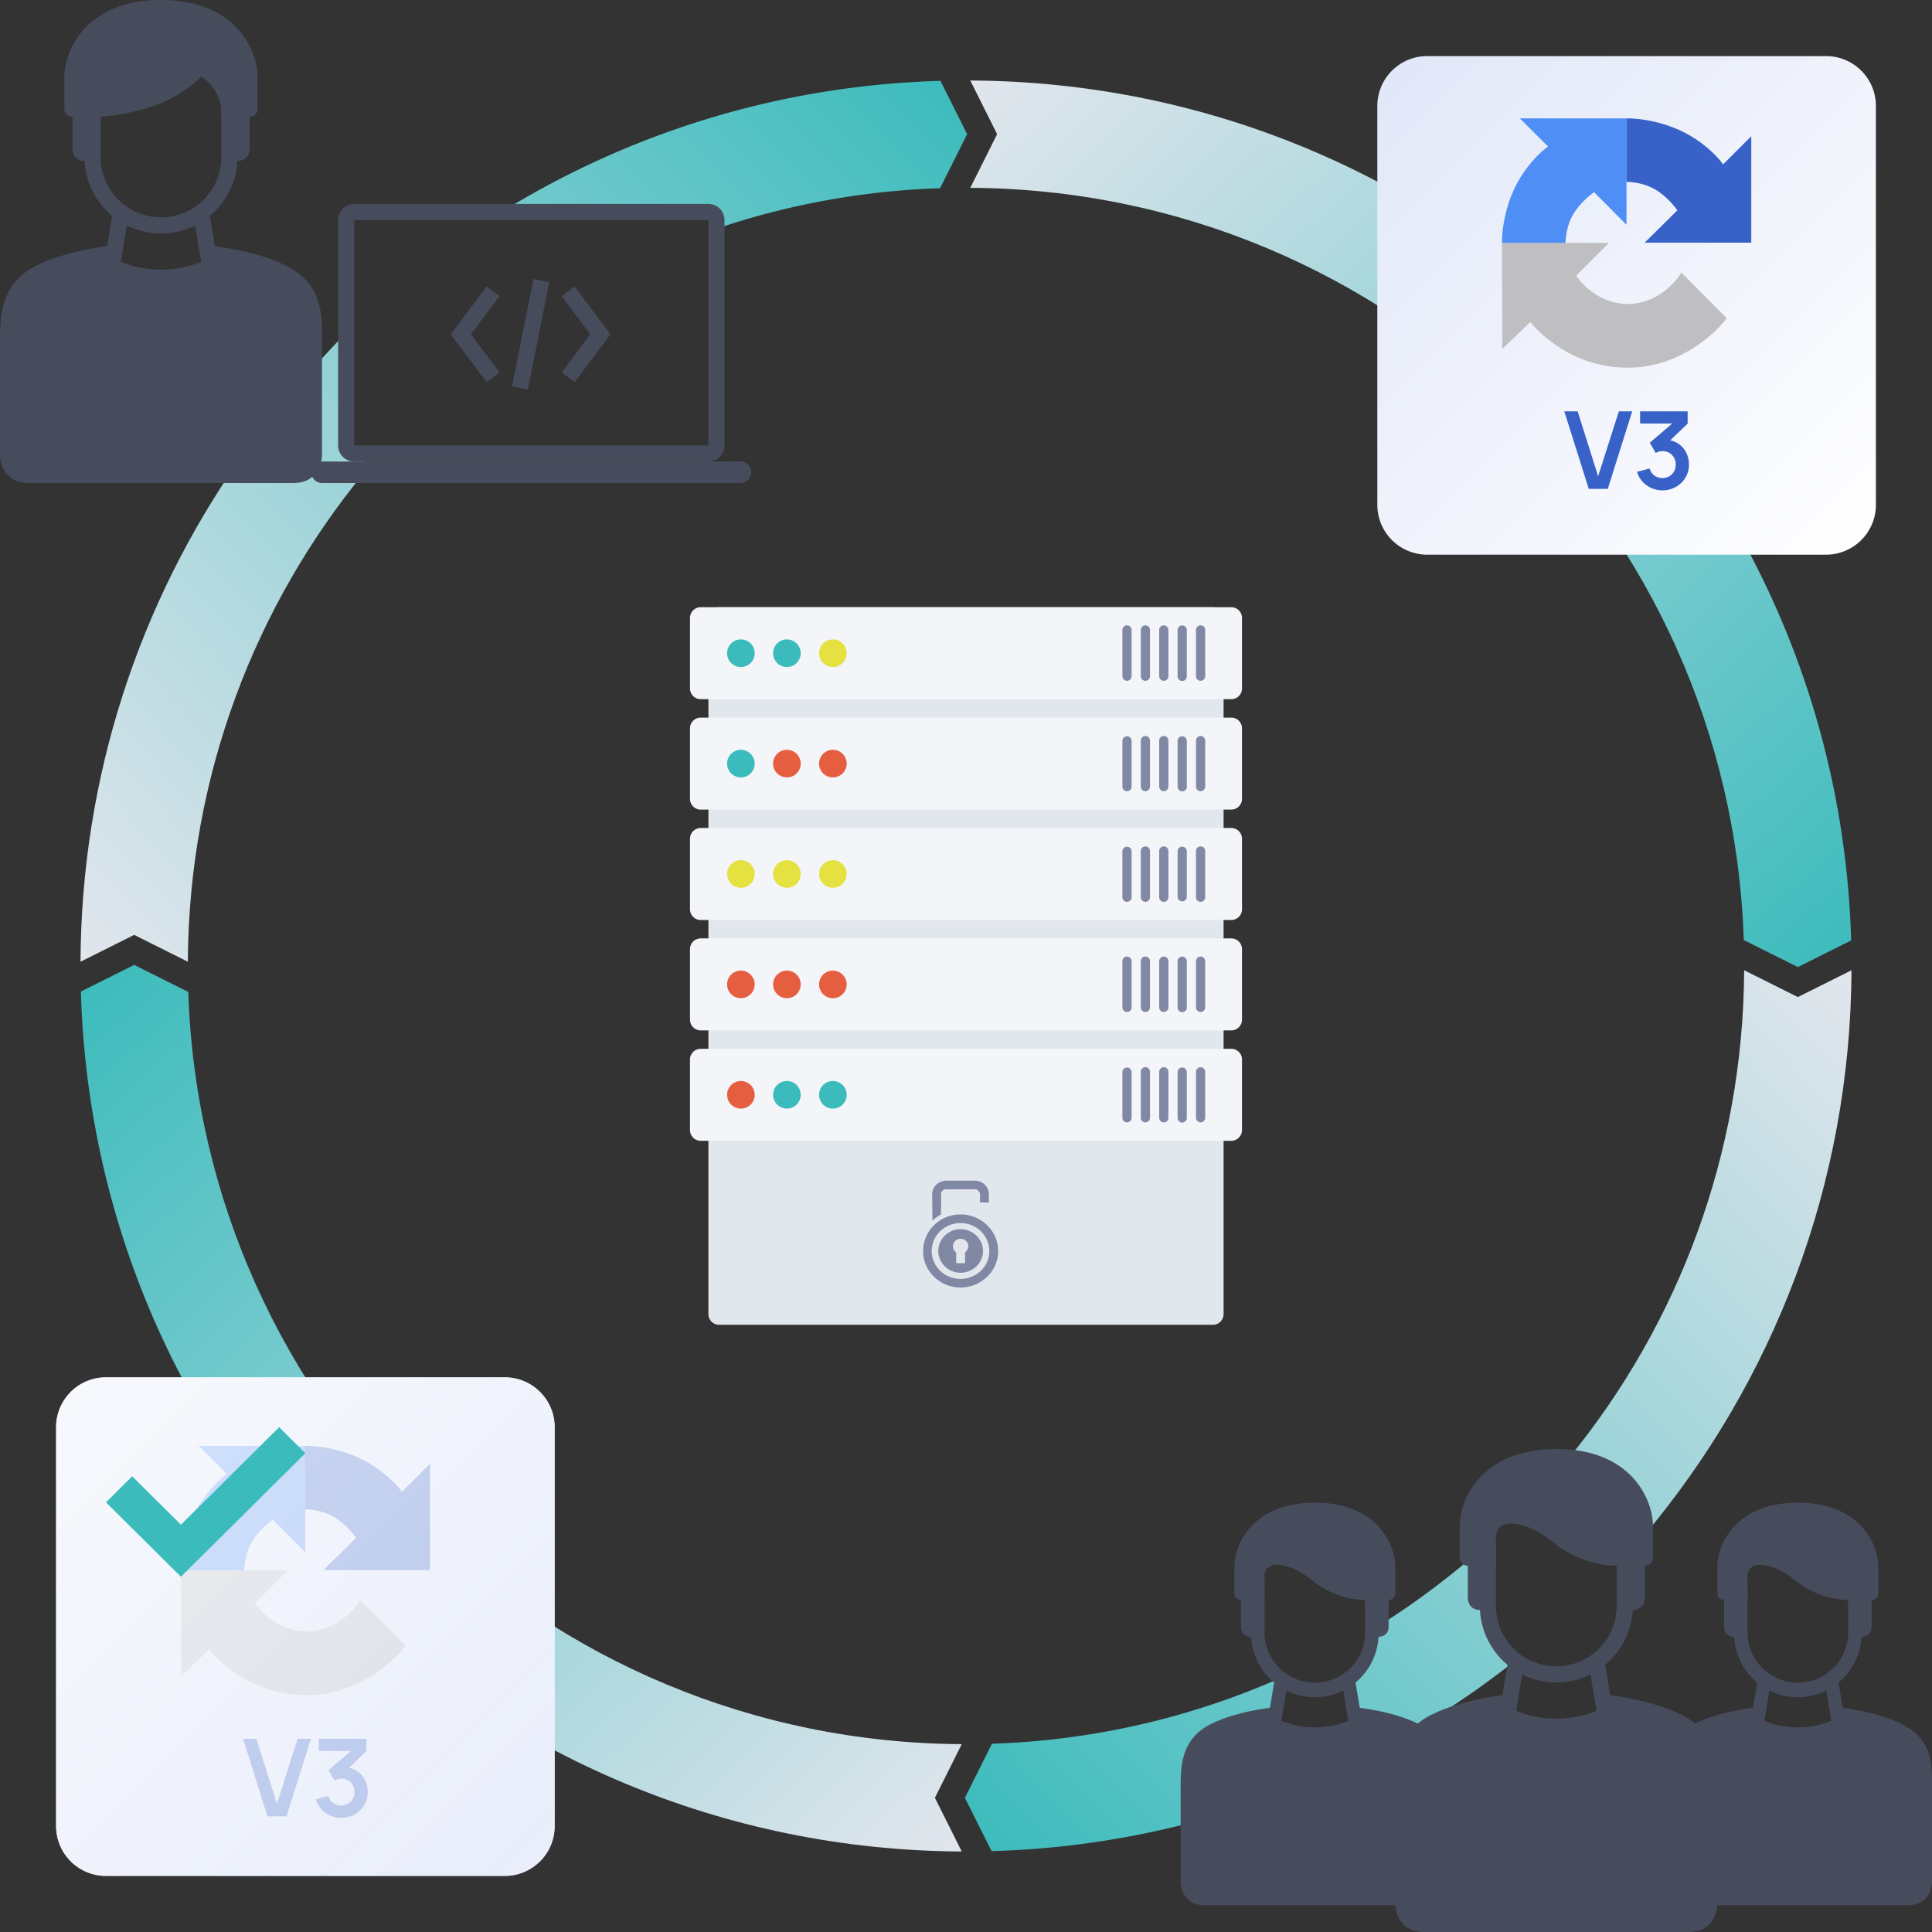
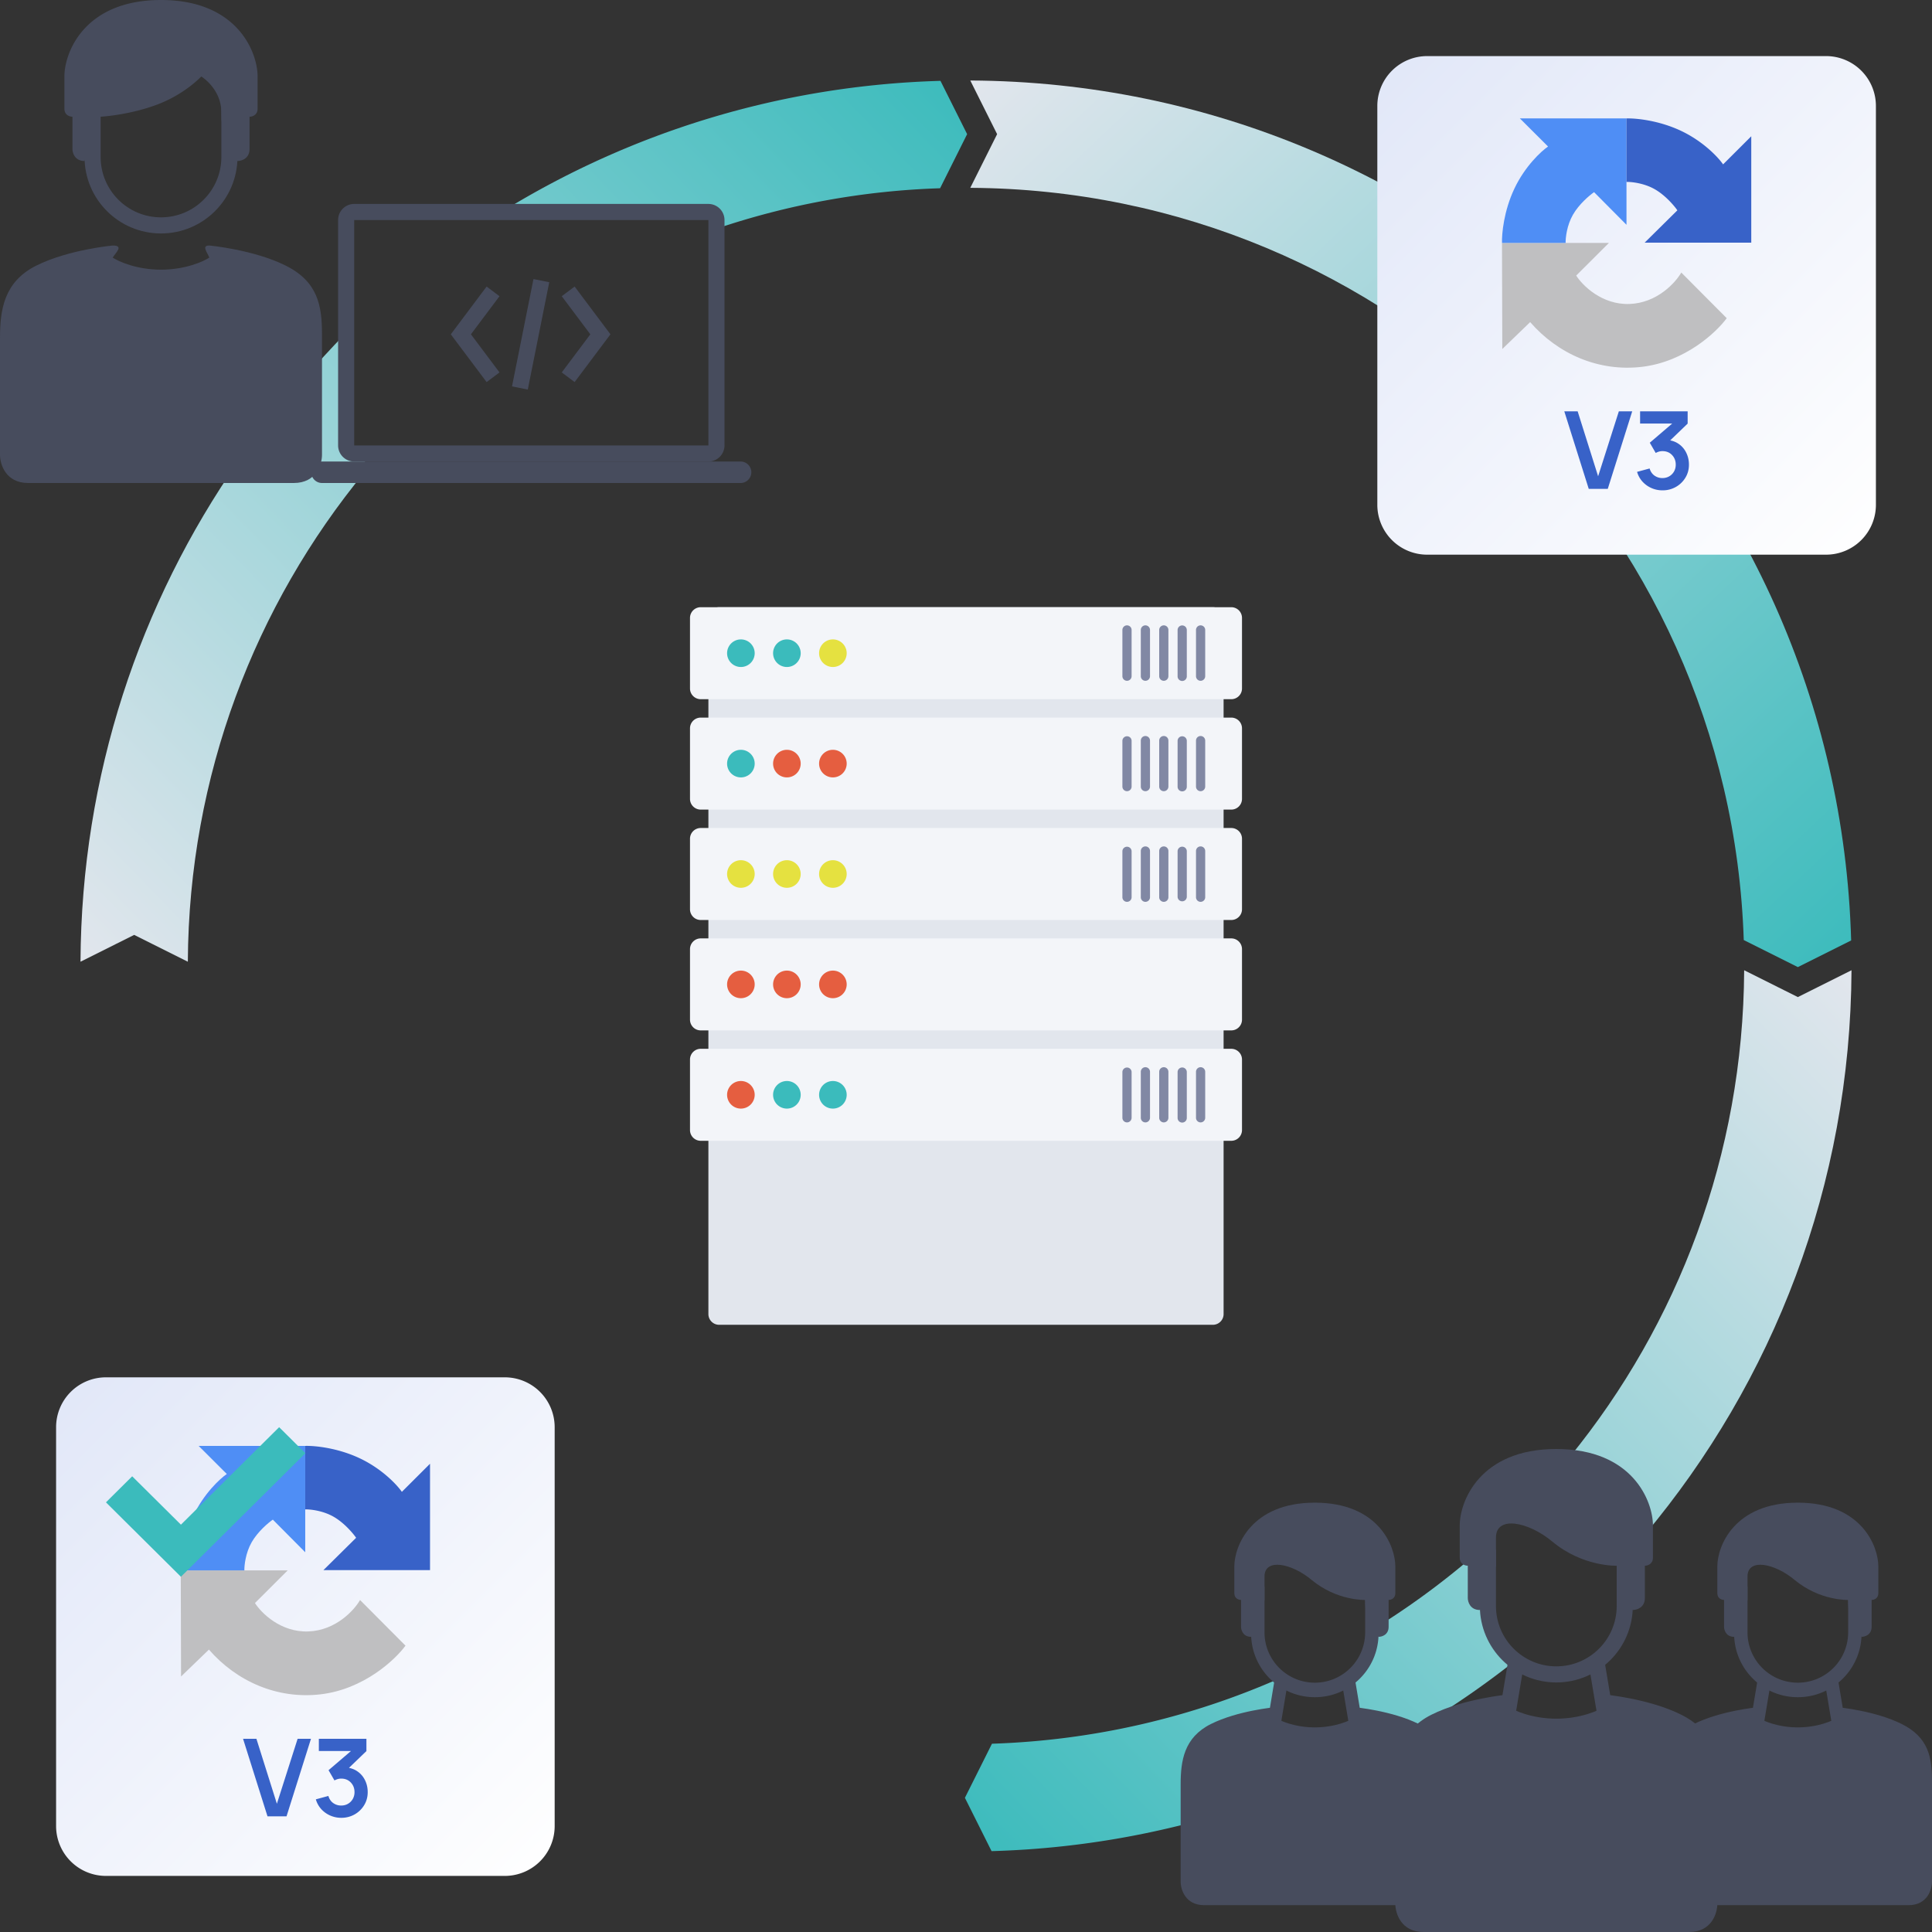
<svg xmlns="http://www.w3.org/2000/svg" width="310" height="310" fill="none">
  <rect width="100%" height="100%" fill="#333333" stroke="none" />
-   <path d="m30.21 159.162-8.68-4.34-8.553 4.276c2.163 76.348 64.554 137.619 141.34 137.982l-4.305-8.609 4.306-8.613c-67.252-.361-121.919-53.891-124.108-120.696z" fill="url(#a)" />
  <path d="M263.934 246.225c20.556-24.519 32.987-56.081 33.15-90.542l-8.61 4.305-8.613-4.306c-.159 29.611-10.625 56.783-27.994 78.11l12.067 12.433z" fill="url(#b)" />
  <path d="m216.142 270.389 3.875 10.978a142.248 142.248 0 0 0 22.82-14.68l-3.875-6.632-2.11-10.763a125.417 125.417 0 0 1-16.835 12.326l-1.291 5.326-2.584 3.445z" fill="url(#c)" />
  <path d="m159.165 279.791-4.34 8.679 4.277 8.553a141.803 141.803 0 0 0 39.387-6.72l5.598-10.011 1.291-11.012c-14.21 6.273-29.812 9.974-46.213 10.511z" fill="url(#d)" />
  <path d="m279.796 150.835 8.679 4.34 8.553-4.277c-2.164-76.347-64.555-137.619-141.34-137.981l4.305 8.609-4.307 8.613c67.253.36 121.921 53.89 124.11 120.696z" fill="url(#e)" />
  <path d="m150.842 30.205 4.339-8.68-4.278-8.552c-25.766.73-49.813 8.32-70.382 21.007h33.146l1.298 2.715a124.51 124.51 0 0 1 35.877-6.49z" fill="url(#f)" />
  <path d="M55.972 52.958c-.861.861-3.272 3.358-6.028 6.459v15.93h8.611v-2.153l-2.583-.86V52.958z" fill="url(#g)" />
  <path d="M38.32 73.898c-15.894 22.822-25.262 50.528-25.404 80.414l8.61-4.304 8.613 4.306c.16-29.85 10.795-57.222 28.416-78.625L38.32 73.898z" fill="url(#h)" />
  <path d="M113.667 99.15c0-.95.771-1.722 1.722-1.722h79.222c.951 0 1.722.772 1.722 1.723v111.698c0 .951-.771 1.722-1.722 1.722h-79.222a1.722 1.722 0 0 1-1.722-1.722V99.15z" fill="#E2E6ED" />
-   <path fill-rule="evenodd" clip-rule="evenodd" d="M154.119 194.857c3.328 0 6.048 2.648 6.048 5.888 0 3.2-2.72 5.847-6.048 5.847-3.329 0-6.008-2.647-6.008-5.847 0-3.24 2.679-5.888 6.008-5.888zm-4.506.988s.366-.316.69-.553c.325-.237.69-.435.69-.435s.041-2.845 0-3.279c0-.395.366-.751.812-.751h4.628c.405 0 .811.356.811.83v1.264l1.421.04v-1.383c0-.909-.771-2.134-2.232-2.134h-4.466c-1.583 0-2.394 1.146-2.394 2.173 0 1.067.04 4.228.04 4.228zm4.506 1.383c1.989 0 3.612 1.58 3.612 3.517 0 1.896-1.623 3.477-3.612 3.477-1.949 0-3.572-1.581-3.572-3.477 0-1.937 1.623-3.517 3.572-3.517zm0 1.541c.69 0 1.258.514 1.258 1.185 0 .395-.243.791-.528.988v1.739h-1.42v-1.739c-.325-.197-.528-.593-.528-.988 0-.671.568-1.185 1.218-1.185zm0-2.529c2.557 0 4.627 2.015 4.627 4.505 0 2.449-2.07 4.464-4.627 4.464s-4.628-2.015-4.628-4.464c0-2.49 2.071-4.505 4.628-4.505z" fill="#8188A4" />
  <path d="M110.714 170.008c0-.951.771-1.722 1.723-1.722h85.127c.951 0 1.722.771 1.722 1.722v11.317c0 .951-.771 1.723-1.722 1.723h-85.127c-.457 0-.895-.181-1.218-.505a1.719 1.719 0 0 1-.505-1.218v-11.317z" fill="#F3F5F9" />
  <path d="M191.905 171.976a.74.74 0 0 1 .738-.738.74.74 0 0 1 .738.738v7.381a.74.74 0 0 1-.738.738.74.74 0 0 1-.738-.738v-7.381zm-2.953 0a.74.74 0 0 1 1.477 0v7.381a.739.739 0 1 1-1.477 0v-7.381zm-2.952 0a.74.74 0 0 1 .738-.738.74.74 0 0 1 .738.738v7.381a.74.74 0 0 1-.738.738.74.74 0 0 1-.738-.738v-7.381zm-2.952 0a.74.74 0 0 1 .738-.738.74.74 0 0 1 .738.738v7.381a.74.74 0 0 1-.738.738.74.74 0 0 1-.738-.738v-7.381zm-2.953 0a.74.74 0 0 1 1.476 0v7.381a.74.74 0 0 1-.738.738.74.74 0 0 1-.738-.738v-7.381z" fill="#8188A4" />
  <path d="M118.833 177.881a2.214 2.214 0 1 0 0-4.427 2.214 2.214 0 0 0 0 4.427z" fill="#E55E40" />
-   <path d="M126.214 177.881a2.214 2.214 0 1 0 0-4.427 2.214 2.214 0 0 0 0 4.427zm7.381 0a2.214 2.214 0 1 0 0-4.427 2.214 2.214 0 0 0 0 4.427z" fill="#3BBBBC" />
+   <path d="M126.214 177.881a2.214 2.214 0 1 0 0-4.427 2.214 2.214 0 0 0 0 4.427m7.381 0a2.214 2.214 0 1 0 0-4.427 2.214 2.214 0 0 0 0 4.427z" fill="#3BBBBC" />
  <path d="M110.714 152.294c0-.951.771-1.723 1.723-1.723h85.127c.951 0 1.722.772 1.722 1.723v11.317c0 .951-.771 1.722-1.722 1.722h-85.127a1.714 1.714 0 0 1-1.218-.504 1.732 1.732 0 0 1-.505-1.218v-11.317z" fill="#F3F5F9" />
-   <path d="M191.905 154.262a.739.739 0 1 1 1.476 0v7.381a.74.74 0 0 1-.738.738.74.74 0 0 1-.738-.738v-7.381zm-2.953 0a.739.739 0 1 1 1.477 0v7.381a.739.739 0 1 1-1.477 0v-7.381zm-2.952 0a.739.739 0 1 1 1.476 0v7.381a.74.74 0 0 1-.738.738.74.74 0 0 1-.738-.738v-7.381zm-2.952 0a.739.739 0 1 1 1.476 0v7.381a.74.74 0 0 1-.738.738.74.74 0 0 1-.738-.738v-7.381zm-2.953 0a.739.739 0 1 1 1.476 0v7.381a.74.74 0 0 1-.738.738.74.74 0 0 1-.738-.738v-7.381z" fill="#8188A4" />
  <path d="M118.833 160.166a2.214 2.214 0 1 0 0-4.427 2.214 2.214 0 0 0 0 4.427zm7.381 0a2.214 2.214 0 1 0 0-4.427 2.214 2.214 0 0 0 0 4.427zm7.381 0a2.214 2.214 0 1 0 0-4.427 2.214 2.214 0 0 0 0 4.427z" fill="#E55E40" />
  <path d="M110.714 134.579c0-.951.771-1.722 1.723-1.722h85.127c.951 0 1.722.771 1.722 1.722v11.318c0 .951-.771 1.722-1.722 1.722h-85.127a1.714 1.714 0 0 1-1.218-.504 1.732 1.732 0 0 1-.505-1.218v-11.318z" fill="#F3F5F9" />
  <path d="M191.905 136.547a.74.74 0 0 1 .738-.738.74.74 0 0 1 .738.738v7.381a.737.737 0 0 1-.202.547.743.743 0 0 1-.536.231.743.743 0 0 1-.738-.778v-7.381zm-2.953 0a.74.74 0 0 1 1.477 0v7.381a.742.742 0 0 1-.739.693.742.742 0 0 1-.738-.693v-7.381zm-2.952 0a.74.74 0 0 1 .738-.738.74.74 0 0 1 .738.738v7.381a.739.739 0 1 1-1.476 0v-7.381zm-2.952 0a.74.74 0 0 1 .738-.738.74.74 0 0 1 .738.738v7.381a.737.737 0 0 1-.202.547.743.743 0 0 1-.536.231.743.743 0 0 1-.738-.778v-7.381zm-2.953 0a.74.74 0 0 1 1.476 0v7.381a.739.739 0 1 1-1.476 0v-7.381z" fill="#8188A4" />
  <path d="M118.833 142.452a2.214 2.214 0 1 0 0-4.427 2.214 2.214 0 0 0 0 4.427zm7.381 0a2.214 2.214 0 1 0 0-4.427 2.214 2.214 0 0 0 0 4.427zm7.381 0a2.214 2.214 0 1 0 0-4.427 2.214 2.214 0 0 0 0 4.427z" fill="#E5E140" />
  <path d="M110.714 116.865c0-.951.771-1.722 1.723-1.722h85.127c.951 0 1.722.771 1.722 1.722v11.317c0 .952-.771 1.723-1.722 1.723h-85.127a1.72 1.72 0 0 1-1.723-1.723v-11.317z" fill="#F3F5F9" />
  <path d="M191.905 118.833a.74.74 0 0 1 .738-.738.74.74 0 0 1 .738.738v7.381a.74.74 0 0 1-.738.738.74.74 0 0 1-.738-.738v-7.381zm-2.953 0a.74.74 0 0 1 1.477 0v7.381a.739.739 0 1 1-1.477 0v-7.381zm-2.952 0a.74.74 0 0 1 .738-.738.74.74 0 0 1 .738.738v7.381a.74.74 0 0 1-.738.738.74.74 0 0 1-.738-.738v-7.381zm-2.952 0a.74.74 0 0 1 .738-.738.74.74 0 0 1 .738.738v7.381a.74.74 0 0 1-.738.738.74.74 0 0 1-.738-.738v-7.381zm-2.953 0a.743.743 0 0 1 1.247-.498.743.743 0 0 1 .229.498v7.381a.74.74 0 0 1-.738.738.74.74 0 0 1-.738-.738v-7.381z" fill="#8188A4" />
  <path d="M118.833 124.738a2.214 2.214 0 1 0 0-4.427 2.214 2.214 0 0 0 0 4.427z" fill="#3BBBBC" />
  <path d="M126.214 124.738a2.214 2.214 0 1 0 0-4.427 2.214 2.214 0 0 0 0 4.427zm7.381 0a2.214 2.214 0 1 0 0-4.427 2.214 2.214 0 0 0 0 4.427z" fill="#E55E40" />
  <path d="M110.714 99.15c0-.95.771-1.721 1.722-1.721h85.127c.952 0 1.723.77 1.723 1.722v11.317c0 .952-.771 1.723-1.723 1.723h-85.127a1.733 1.733 0 0 1-1.218-.505 1.713 1.713 0 0 1-.504-1.218V99.15z" fill="#F3F5F9" />
  <path d="M191.905 101.119a.739.739 0 1 1 1.476 0v7.381a.74.74 0 0 1-.738.738.74.74 0 0 1-.738-.738v-7.381zm-2.953 0a.739.739 0 1 1 1.477 0v7.381a.739.739 0 1 1-1.477 0v-7.381zm-2.952 0a.739.739 0 1 1 1.476 0v7.381a.74.74 0 0 1-.738.738.74.74 0 0 1-.738-.738v-7.381zm-2.952 0a.739.739 0 1 1 1.476 0v7.381a.74.74 0 0 1-.738.738.74.74 0 0 1-.738-.738v-7.381zm-2.953 0a.739.739 0 1 1 1.476 0v7.381a.74.74 0 0 1-.738.738.74.74 0 0 1-.738-.738v-7.381z" fill="#8188A4" />
  <path d="M118.833 107.024a2.214 2.214 0 1 0 0-4.427 2.214 2.214 0 0 0 0 4.427zm7.381 0a2.214 2.214 0 1 0 0-4.427 2.214 2.214 0 0 0 0 4.427z" fill="#3BBBBC" />
  <path d="M133.595 107.024a2.214 2.214 0 1 0 0-4.427 2.214 2.214 0 0 0 0 4.427z" fill="#E5E140" />
  <path d="M266.944 301.927c0 1.256.754 3.767 3.768 3.767h35.521c3.013 0 3.767-2.511 3.767-3.767v-16.146c0-3.767-.538-6.996-4.844-9.149-4.305-2.153-10.226-2.691-10.226-2.691-1.076 0-.269.897 0 1.615-.807.538-3.229 1.614-6.458 1.614s-5.651-1.076-6.458-1.614c.448-.718 1.507-1.615 0-1.615 0 0-5.92.538-10.226 2.691-4.323 2.161-4.844 5.92-4.844 9.687v15.608z" fill="#474C5D" />
  <path fill-rule="evenodd" clip-rule="evenodd" d="M280.399 254.566v7.535a8.075 8.075 0 0 0 16.146 0v-7.535h2.153v7.535c0 5.647-4.578 10.225-10.226 10.225-5.647 0-10.226-4.578-10.226-10.225v-7.535h2.153z" fill="#474C5D" />
  <path fill-rule="evenodd" clip-rule="evenodd" d="M293.677 268.574a1.08 1.08 0 0 1 1.09.491c.075.12.126.254.149.393l1.076 6.459a1.08 1.08 0 0 1-.492 1.09 1.08 1.08 0 0 1-.812.136 1.08 1.08 0 0 1-.819-.872l-1.077-6.459a1.08 1.08 0 0 1 .492-1.09 1.09 1.09 0 0 1 .393-.148zm-10.41 0a1.075 1.075 0 0 0-1.239.884l-1.076 6.459a1.08 1.08 0 0 0 .492 1.09 1.085 1.085 0 0 0 .812.136 1.08 1.08 0 0 0 .819-.872l1.077-6.459a1.08 1.08 0 0 0-.492-1.09 1.083 1.083 0 0 0-.393-.148z" fill="#474C5D" />
  <path d="M276.632 261.024c0 .538.323 1.615 1.614 1.615l2.153-5.92v-3.768c0-2.96 4.306-2.152 7.535.539 4.077 3.397 8.611 3.229 8.611 3.229 0 3.875 1.435 5.382 2.153 5.92.538 0 1.614-.323 1.614-1.615v-4.305c.359 0 1.077-.216 1.077-1.077v-4.305c0-3.229-2.691-10.226-12.917-10.226-10.226 0-12.917 6.997-12.917 10.226v4.305c0 .861.718 1.077 1.077 1.077v4.305zm-87.188 40.903c0 1.256.754 3.767 3.768 3.767h35.521c3.013 0 3.767-2.511 3.767-3.767v-16.146c0-3.767-.538-6.996-4.844-9.149-4.305-2.153-10.226-2.691-10.226-2.691-1.076 0-.269.897 0 1.615-.807.538-3.229 1.614-6.458 1.614s-5.651-1.076-6.458-1.614c.448-.718 1.507-1.615 0-1.615 0 0-5.92.538-10.226 2.691-4.323 2.161-4.844 5.92-4.844 9.687v15.608z" fill="#474C5D" />
  <path fill-rule="evenodd" clip-rule="evenodd" d="M202.899 254.566v7.535a8.075 8.075 0 0 0 16.146 0v-7.535h2.153v7.535c0 5.647-4.578 10.225-10.226 10.225-5.647 0-10.226-4.578-10.226-10.225v-7.535h2.153z" fill="#474C5D" />
  <path fill-rule="evenodd" clip-rule="evenodd" d="M216.177 268.574a1.08 1.08 0 0 1 1.09.491c.075.12.126.254.149.393l1.076 6.459a1.08 1.08 0 0 1-.492 1.09 1.08 1.08 0 0 1-.812.136 1.08 1.08 0 0 1-.819-.872l-1.077-6.459a1.08 1.08 0 0 1 .492-1.09 1.09 1.09 0 0 1 .393-.148zm-10.41 0a1.075 1.075 0 0 0-1.239.884l-1.076 6.459a1.08 1.08 0 0 0 .492 1.09 1.085 1.085 0 0 0 .812.136 1.08 1.08 0 0 0 .819-.872l1.077-6.459a1.08 1.08 0 0 0-.492-1.09 1.083 1.083 0 0 0-.393-.148z" fill="#474C5D" />
  <path d="M199.132 261.024c0 .538.323 1.615 1.614 1.615l2.153-5.92v-3.768c0-2.96 4.306-2.152 7.535.539 4.077 3.397 8.611 3.229 8.611 3.229 0 3.875 1.435 5.382 2.153 5.92.538 0 1.614-.323 1.614-1.615v-4.305c.359 0 1.077-.216 1.077-1.077v-4.305c0-3.229-2.691-10.226-12.917-10.226-10.226 0-12.917 6.997-12.917 10.226v4.305c0 .861.718 1.077 1.077 1.077v4.305zm24.757 44.455c0 1.507.904 4.521 4.521 4.521h42.625c3.616 0 4.52-3.014 4.52-4.521v-19.375c0-4.521-.645-8.396-5.812-10.979-5.167-2.583-12.271-3.229-12.271-3.229-1.292 0-.323 1.076 0 1.937-.969.646-3.875 1.938-7.75 1.938s-6.781-1.292-7.75-1.938c.538-.861 1.808-1.937 0-1.937 0 0-7.104.646-12.271 3.229-5.187 2.594-5.812 7.104-5.812 11.625v18.729z" fill="#474C5D" />
  <path fill-rule="evenodd" clip-rule="evenodd" d="M240.035 248.646v9.042c0 5.35 4.337 9.687 9.687 9.687s9.688-4.337 9.688-9.687v-9.042h2.583v9.042c0 6.776-5.494 12.27-12.271 12.27-6.777 0-12.271-5.494-12.271-12.27v-9.042h2.584z" fill="#474C5D" />
  <path fill-rule="evenodd" clip-rule="evenodd" d="M255.968 265.455a1.293 1.293 0 0 1 1.487 1.062l1.291 7.75a1.296 1.296 0 0 1-.591 1.308 1.29 1.29 0 0 1-1.957-.884l-1.292-7.75a1.293 1.293 0 0 1 1.062-1.486zm-12.492 0a1.297 1.297 0 0 0-1.308.591 1.29 1.29 0 0 0-.178.471l-1.292 7.75a1.296 1.296 0 0 0 1.068 1.452 1.294 1.294 0 0 0 1.48-1.028l1.292-7.75a1.293 1.293 0 0 0-1.062-1.486z" fill="#474C5D" />
  <path d="M235.514 256.396c0 .646.387 1.937 1.937 1.937l2.584-7.104v-4.521c0-3.552 5.166-2.583 9.041.646 4.893 4.077 10.334 3.875 10.334 3.875 0 4.65 1.722 6.459 2.583 7.104.646 0 1.937-.387 1.937-1.937v-5.167c.431 0 1.292-.258 1.292-1.291v-5.167c0-3.875-3.229-12.271-15.5-12.271s-15.5 8.396-15.5 12.271v5.167c0 1.033.861 1.291 1.292 1.291v5.167zM0 72.98c0 1.506.904 4.52 4.52 4.52h42.626c3.617 0 4.52-3.014 4.52-4.52V53.603c0-4.52-.645-8.396-5.812-10.979-5.166-2.583-12.27-3.23-12.27-3.23-1.292 0-.324 1.077 0 1.938-.97.646-3.876 1.938-7.75 1.938-3.876 0-6.782-1.292-7.75-1.938.538-.86 1.808-1.937 0-1.937 0 0-7.105.646-12.271 3.229C.625 45.219 0 49.729 0 54.25v18.73z" fill="#474C5D" />
  <path fill-rule="evenodd" clip-rule="evenodd" d="M16.146 9.042v16.145c0 5.35 4.337 9.688 9.687 9.688s9.688-4.337 9.688-9.688V9.043h2.583v16.145c0 6.777-5.494 12.271-12.27 12.271-6.778 0-12.271-5.493-12.271-12.27V9.041l2.583.001z" fill="#474C5D" />
-   <path fill-rule="evenodd" clip-rule="evenodd" d="M32.08 32.955a1.292 1.292 0 0 1 1.486 1.062l1.29 7.75a1.292 1.292 0 0 1-2.547.424l-1.291-7.75a1.292 1.292 0 0 1 1.06-1.486h.002zm-12.493 0a1.29 1.29 0 0 0-1.486 1.062l-1.292 7.75a1.294 1.294 0 0 0 1.569 1.503 1.292 1.292 0 0 0 .979-1.079l1.292-7.75a1.289 1.289 0 0 0-1.062-1.486z" fill="#474C5D" />
  <path d="M11.625 23.896c0 .646.387 1.937 1.938 1.937l2.583-7.104s4.52-.242 9.041-1.937c4.521-1.696 7.105-4.521 7.105-4.521s3.229 1.937 3.229 5.812c0 4.65 1.722 7.105 2.583 7.75.646 0 1.938-.387 1.938-1.937v-5.167c.43 0 1.291-.258 1.291-1.291V12.27c0-3.874-3.229-12.27-15.5-12.27-12.27 0-15.5 8.396-15.5 12.27v5.168c0 1.033.861 1.291 1.292 1.291v5.167zm38.319 51.882c0-.951.771-1.723 1.723-1.723h67.166a1.722 1.722 0 1 1 0 3.445H51.667a1.723 1.723 0 0 1-1.723-1.722z" fill="#474C5D" />
  <path fill-rule="evenodd" clip-rule="evenodd" d="M113.667 35.306H56.833v36.166h56.834V35.306zm-56.834-2.584a2.584 2.584 0 0 0-2.583 2.584v36.166a2.585 2.585 0 0 0 2.583 2.584h56.834a2.586 2.586 0 0 0 2.583-2.584V35.306a2.585 2.585 0 0 0-2.583-2.584H56.833z" fill="#474C5D" />
  <path fill-rule="evenodd" clip-rule="evenodd" d="m82.154 62 3.444-17.222 2.533.507-3.444 17.222L82.154 62zm12.568-8.358-4.585-6.114 2.067-1.55 5.747 7.664-5.747 7.664-2.067-1.55 4.585-6.114zm-19.159 0 4.585 6.114-2.067 1.55-5.748-7.664 5.748-7.664 2.067 1.55-4.585 6.114z" fill="#474C5D" />
  <path d="M221 17a8.001 8.001 0 0 1 8-8h64a8 8 0 0 1 8 8v64a8.001 8.001 0 0 1-8 8h-64a8 8 0 0 1-8-8V17z" fill="url(#i)" />
  <path d="M258.159 38.98h-17.155l.049 17.02 4.47-4.316c4.471 5.14 11.013 7.992 17.933 7.177 6.92-.815 11.955-5.544 13.607-7.807l-7.29-7.323c-.923 1.616-3.878 4.888-8.31 5.043-4.432.156-7.548-2.974-8.553-4.558l5.249-5.237z" fill="#BFBFC1" />
  <path d="M243.871 19h17.107v17.07l-5.2-5.237c-.729.5-2.43 1.93-3.402 3.637s-1.182 3.701-1.166 4.51h-10.206c-.048-1.423.282-5.121 1.993-8.73 1.71-3.607 4.309-5.997 5.394-6.74l-4.52-4.51z" fill="#4F8EF5" />
  <path d="M281 21.865v17.07h-17.106l5.248-5.189c-.502-.727-1.934-2.424-3.645-3.394-1.71-.97-3.709-1.18-4.519-1.164V19.004c1.425-.048 5.132.281 8.747 1.988 3.616 1.707 6.01 4.3 6.755 5.383l4.52-4.51zm-26.076 56.58L251 66h2.143l3.284 10.422L259.754 66h2.144l-3.924 12.445h-3.05zm11.833.233c-.623 0-1.21-.121-1.763-.363a4.271 4.271 0 0 1-1.443-1.028 3.96 3.96 0 0 1-.873-1.573l2.013-.545c.144.496.406.879.787 1.15.386.265.809.394 1.27.389.409 0 .775-.096 1.098-.286a2.07 2.07 0 0 0 .76-.769c.185-.328.277-.694.277-1.097 0-.617-.199-1.132-.597-1.547-.397-.415-.91-.623-1.538-.623-.19 0-.377.026-.562.078a2.542 2.542 0 0 0-.518.216l-.951-1.642 4.183-3.578.181.502h-5.919V66h7.631v1.97l-3.362 3.233-.017-.614c.754.052 1.397.262 1.927.63a3.62 3.62 0 0 1 1.227 1.427c.288.582.432 1.218.432 1.91 0 .783-.193 1.486-.579 2.108a4.162 4.162 0 0 1-1.538 1.478 4.286 4.286 0 0 1-2.126.536z" fill="#3862C8" />
  <path d="M9 229a8 8 0 0 1 8-8h64a8.001 8.001 0 0 1 8 8v64a8 8 0 0 1-8 8H17a8.001 8.001 0 0 1-8-8v-64z" fill="url(#j)" />
  <path d="M46.159 251.979H29.004l.048 17.022 4.471-4.316c4.471 5.14 11.013 7.992 17.933 7.177 6.92-.815 11.955-5.544 13.607-7.807l-7.29-7.323c-.923 1.616-3.878 4.888-8.31 5.043-4.432.156-7.548-2.974-8.553-4.558l5.249-5.238z" fill="#BFBFC1" />
  <path d="M31.871 232h17.107v17.07l-5.2-5.237c-.73.501-2.43 1.93-3.402 3.637s-1.182 3.701-1.166 4.51H29.004c-.048-1.423.282-5.121 1.993-8.729 1.71-3.608 4.309-5.997 5.394-6.741l-4.52-4.51z" fill="#4F8EF5" />
  <path d="M69 234.865v17.07H51.894l5.248-5.189c-.502-.727-1.934-2.424-3.645-3.394-1.71-.97-3.71-1.18-4.52-1.164v-10.184c1.427-.048 5.133.281 8.748 1.988 3.616 1.707 6.01 4.3 6.756 5.383l4.519-4.51zm-26.077 56.58L39 279h2.143l3.284 10.422L47.755 279h2.143l-3.924 12.445h-3.05zm11.834.233a4.35 4.35 0 0 1-1.763-.363 4.279 4.279 0 0 1-1.444-1.028 3.98 3.98 0 0 1-.872-1.573l2.013-.545c.144.496.406.879.787 1.15.386.265.81.394 1.27.389.41 0 .775-.095 1.098-.286a2.07 2.07 0 0 0 .76-.769 2.2 2.2 0 0 0 .277-1.097c0-.617-.2-1.132-.597-1.547-.397-.415-.91-.622-1.538-.622-.19 0-.377.025-.562.077a2.551 2.551 0 0 0-.518.216l-.95-1.642 4.182-3.577.181.501h-5.92V279h7.632v1.97l-3.362 3.233-.017-.614c.754.052 1.397.262 1.927.631a3.63 3.63 0 0 1 1.227 1.426c.288.582.432 1.218.432 1.91 0 .783-.193 1.486-.579 2.108a4.157 4.157 0 0 1-1.538 1.478 4.287 4.287 0 0 1-2.126.536z" fill="#3862C8" />
-   <path opacity=".75" d="M9 229a8 8 0 0 1 8-8h64a8.001 8.001 0 0 1 8 8v64a8 8 0 0 1-8 8H17a8.001 8.001 0 0 1-8-8v-64z" fill="url(#k)" />
  <path fill-rule="evenodd" clip-rule="evenodd" d="M49 233.179 29.03 253 17 241.06l4.21-4.18 7.82 7.761L44.79 229l4.21 4.179z" fill="#3BBBBC" />
  <defs>
    <linearGradient id="a" x1="12.955" y1="154.537" x2="150.759" y2="300.609" gradientUnits="userSpaceOnUse">
      <stop stop-color="#3BBBBC" />
      <stop offset="1" stop-color="#E2E6ED" />
    </linearGradient>
    <linearGradient id="b" x1="155.003" y1="297.083" x2="298.889" y2="157.722" gradientUnits="userSpaceOnUse">
      <stop stop-color="#3BBBBC" />
      <stop offset="1" stop-color="#E2E6ED" />
    </linearGradient>
    <linearGradient id="c" x1="155.003" y1="297.083" x2="298.889" y2="157.722" gradientUnits="userSpaceOnUse">
      <stop stop-color="#3BBBBC" />
      <stop offset="1" stop-color="#E2E6ED" />
    </linearGradient>
    <linearGradient id="d" x1="155.003" y1="297.083" x2="298.889" y2="157.722" gradientUnits="userSpaceOnUse">
      <stop stop-color="#3BBBBC" />
      <stop offset="1" stop-color="#E2E6ED" />
    </linearGradient>
    <linearGradient id="e" x1="297.045" y1="155.463" x2="159.241" y2="9.391" gradientUnits="userSpaceOnUse">
      <stop stop-color="#3BBBBC" />
      <stop offset="1" stop-color="#E2E6ED" />
    </linearGradient>
    <linearGradient id="f" x1="155.463" y1="12.955" x2="11.155" y2="152.677" gradientUnits="userSpaceOnUse">
      <stop stop-color="#3BBBBC" />
      <stop offset="1" stop-color="#E2E6ED" />
    </linearGradient>
    <linearGradient id="g" x1="155.463" y1="12.955" x2="11.155" y2="152.677" gradientUnits="userSpaceOnUse">
      <stop stop-color="#3BBBBC" />
      <stop offset="1" stop-color="#E2E6ED" />
    </linearGradient>
    <linearGradient id="h" x1="155.463" y1="12.955" x2="11.155" y2="152.677" gradientUnits="userSpaceOnUse">
      <stop stop-color="#3BBBBC" />
      <stop offset="1" stop-color="#E2E6ED" />
    </linearGradient>
    <linearGradient id="i" x1="221" y1="9" x2="301" y2="89" gradientUnits="userSpaceOnUse">
      <stop stop-color="#E1E7F8" />
      <stop offset="1" stop-color="#fff" />
    </linearGradient>
    <linearGradient id="j" x1="9" y1="221" x2="89" y2="301" gradientUnits="userSpaceOnUse">
      <stop stop-color="#E1E7F8" />
      <stop offset="1" stop-color="#fff" />
    </linearGradient>
    <linearGradient id="k" x1="89" y1="301" x2="9" y2="221" gradientUnits="userSpaceOnUse">
      <stop stop-color="#E1E7F8" />
      <stop offset="1" stop-color="#fff" />
    </linearGradient>
  </defs>
</svg>